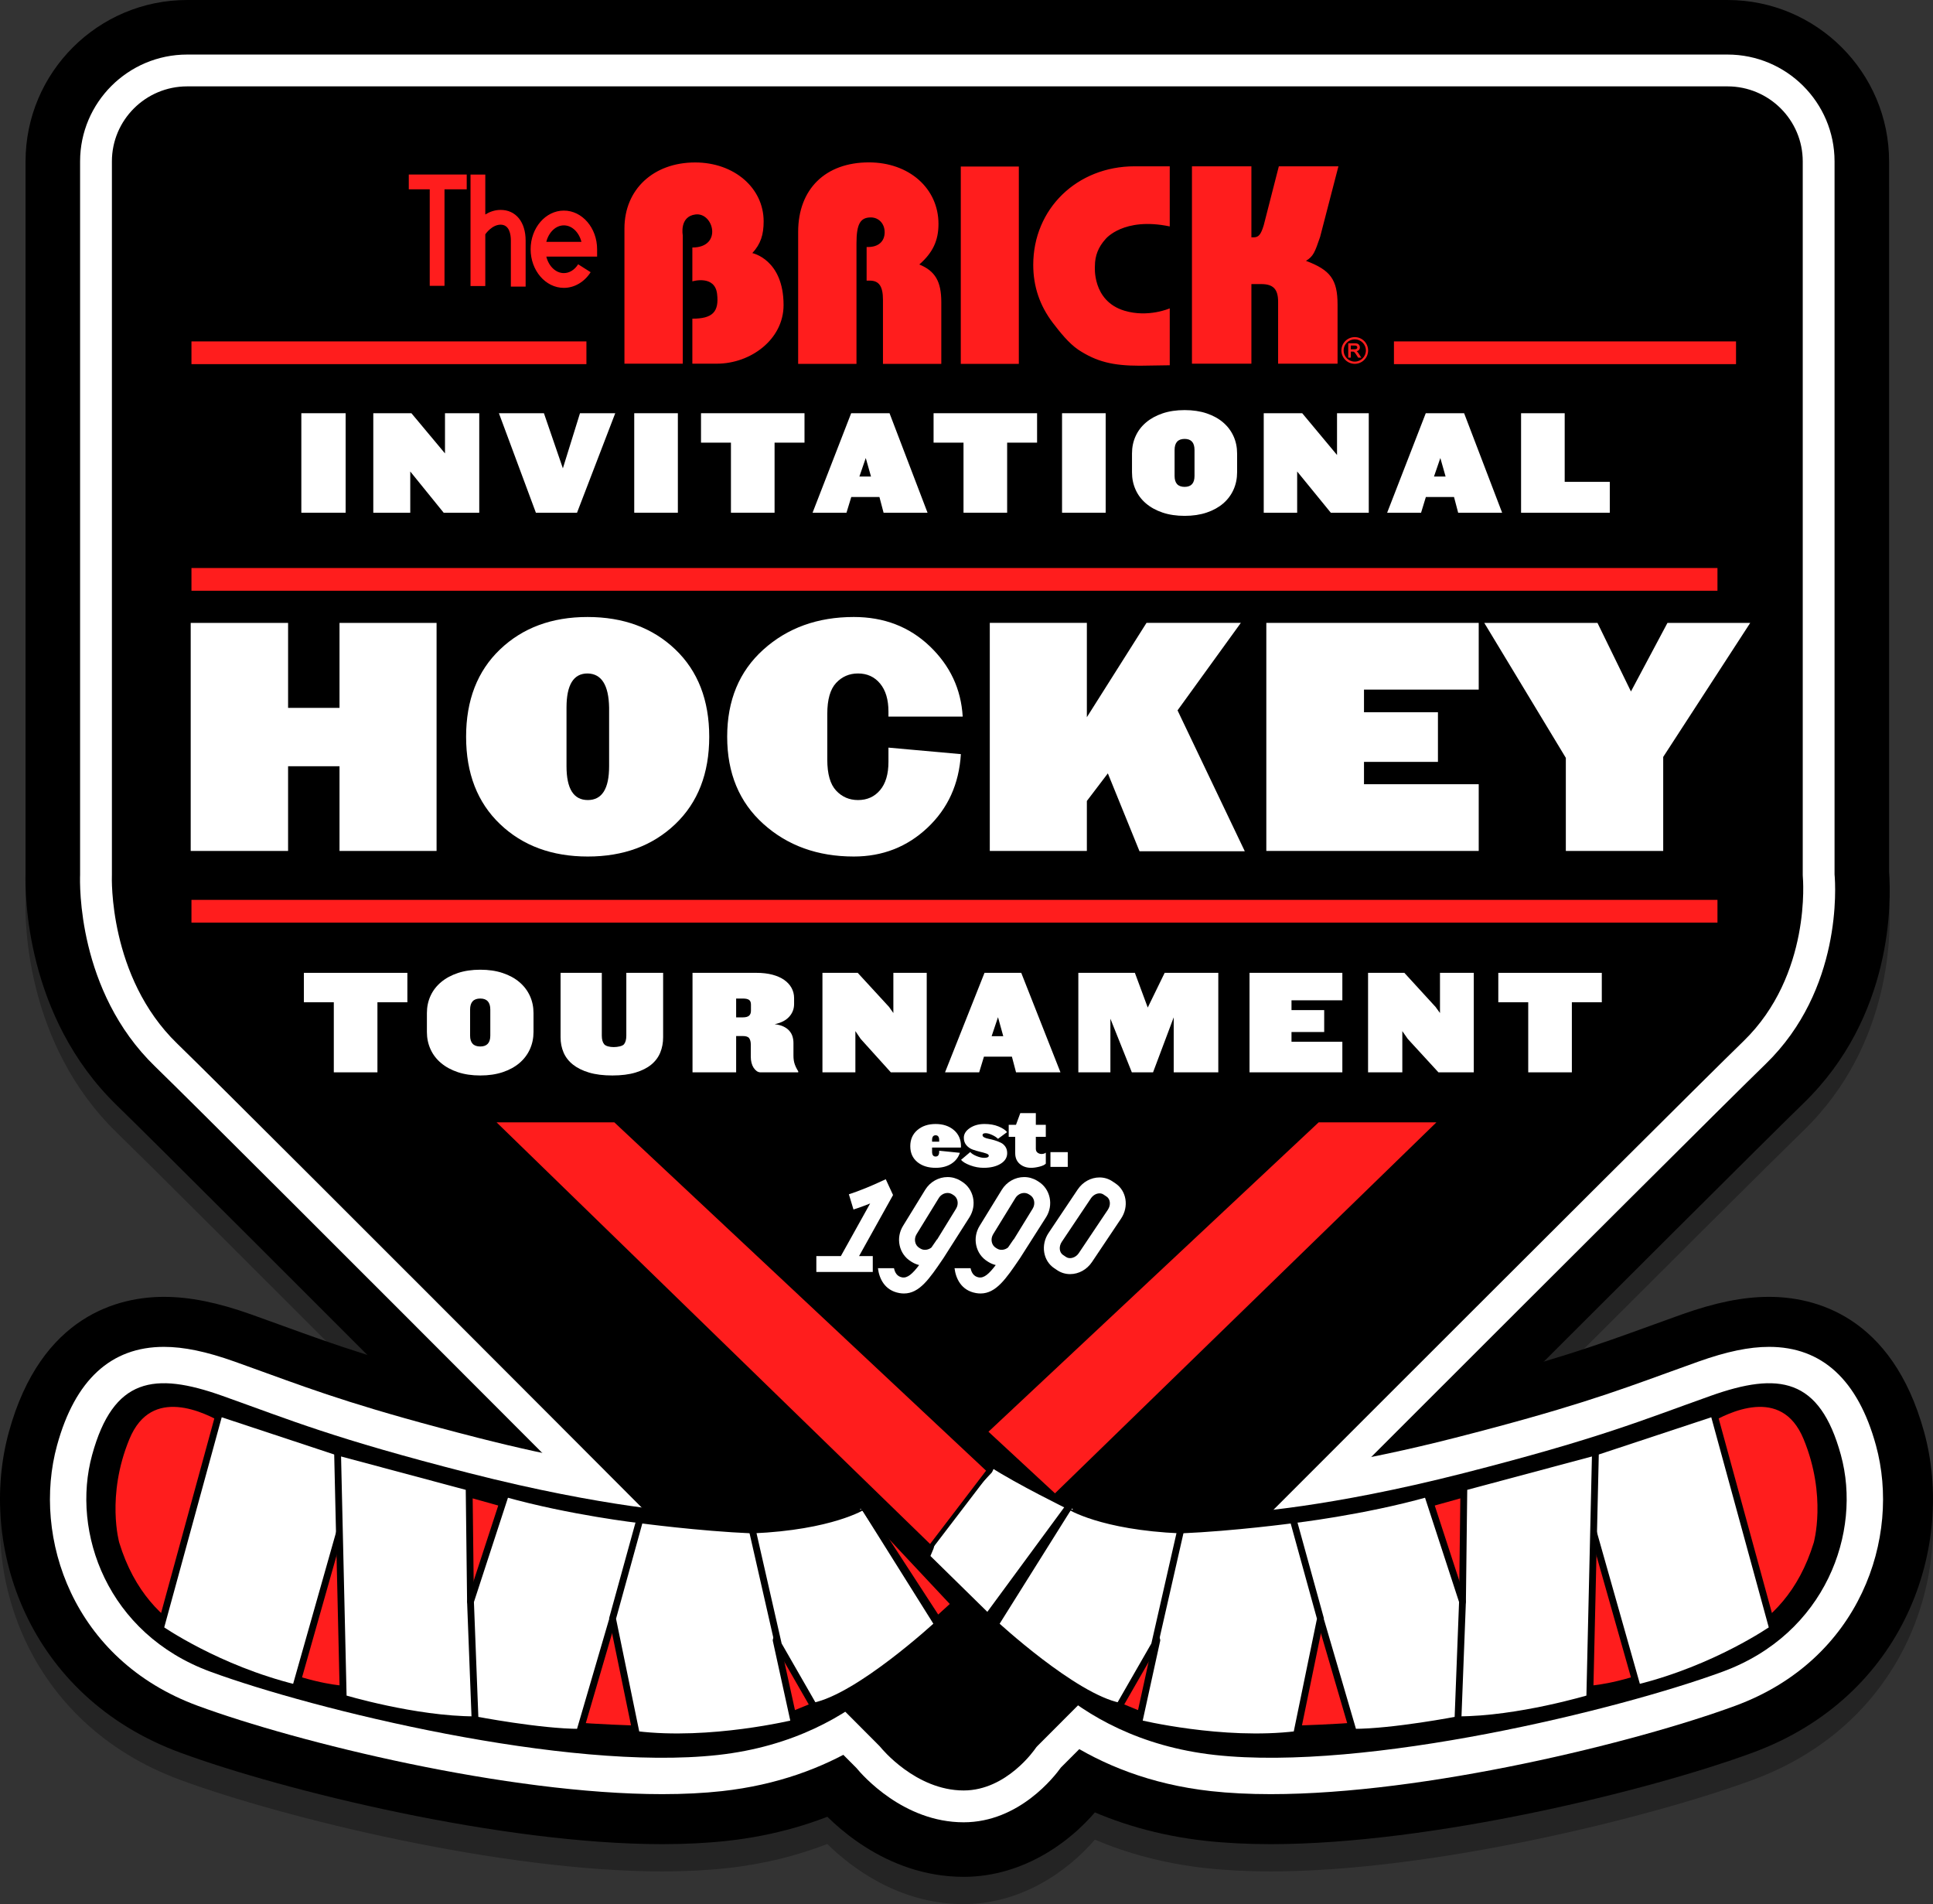
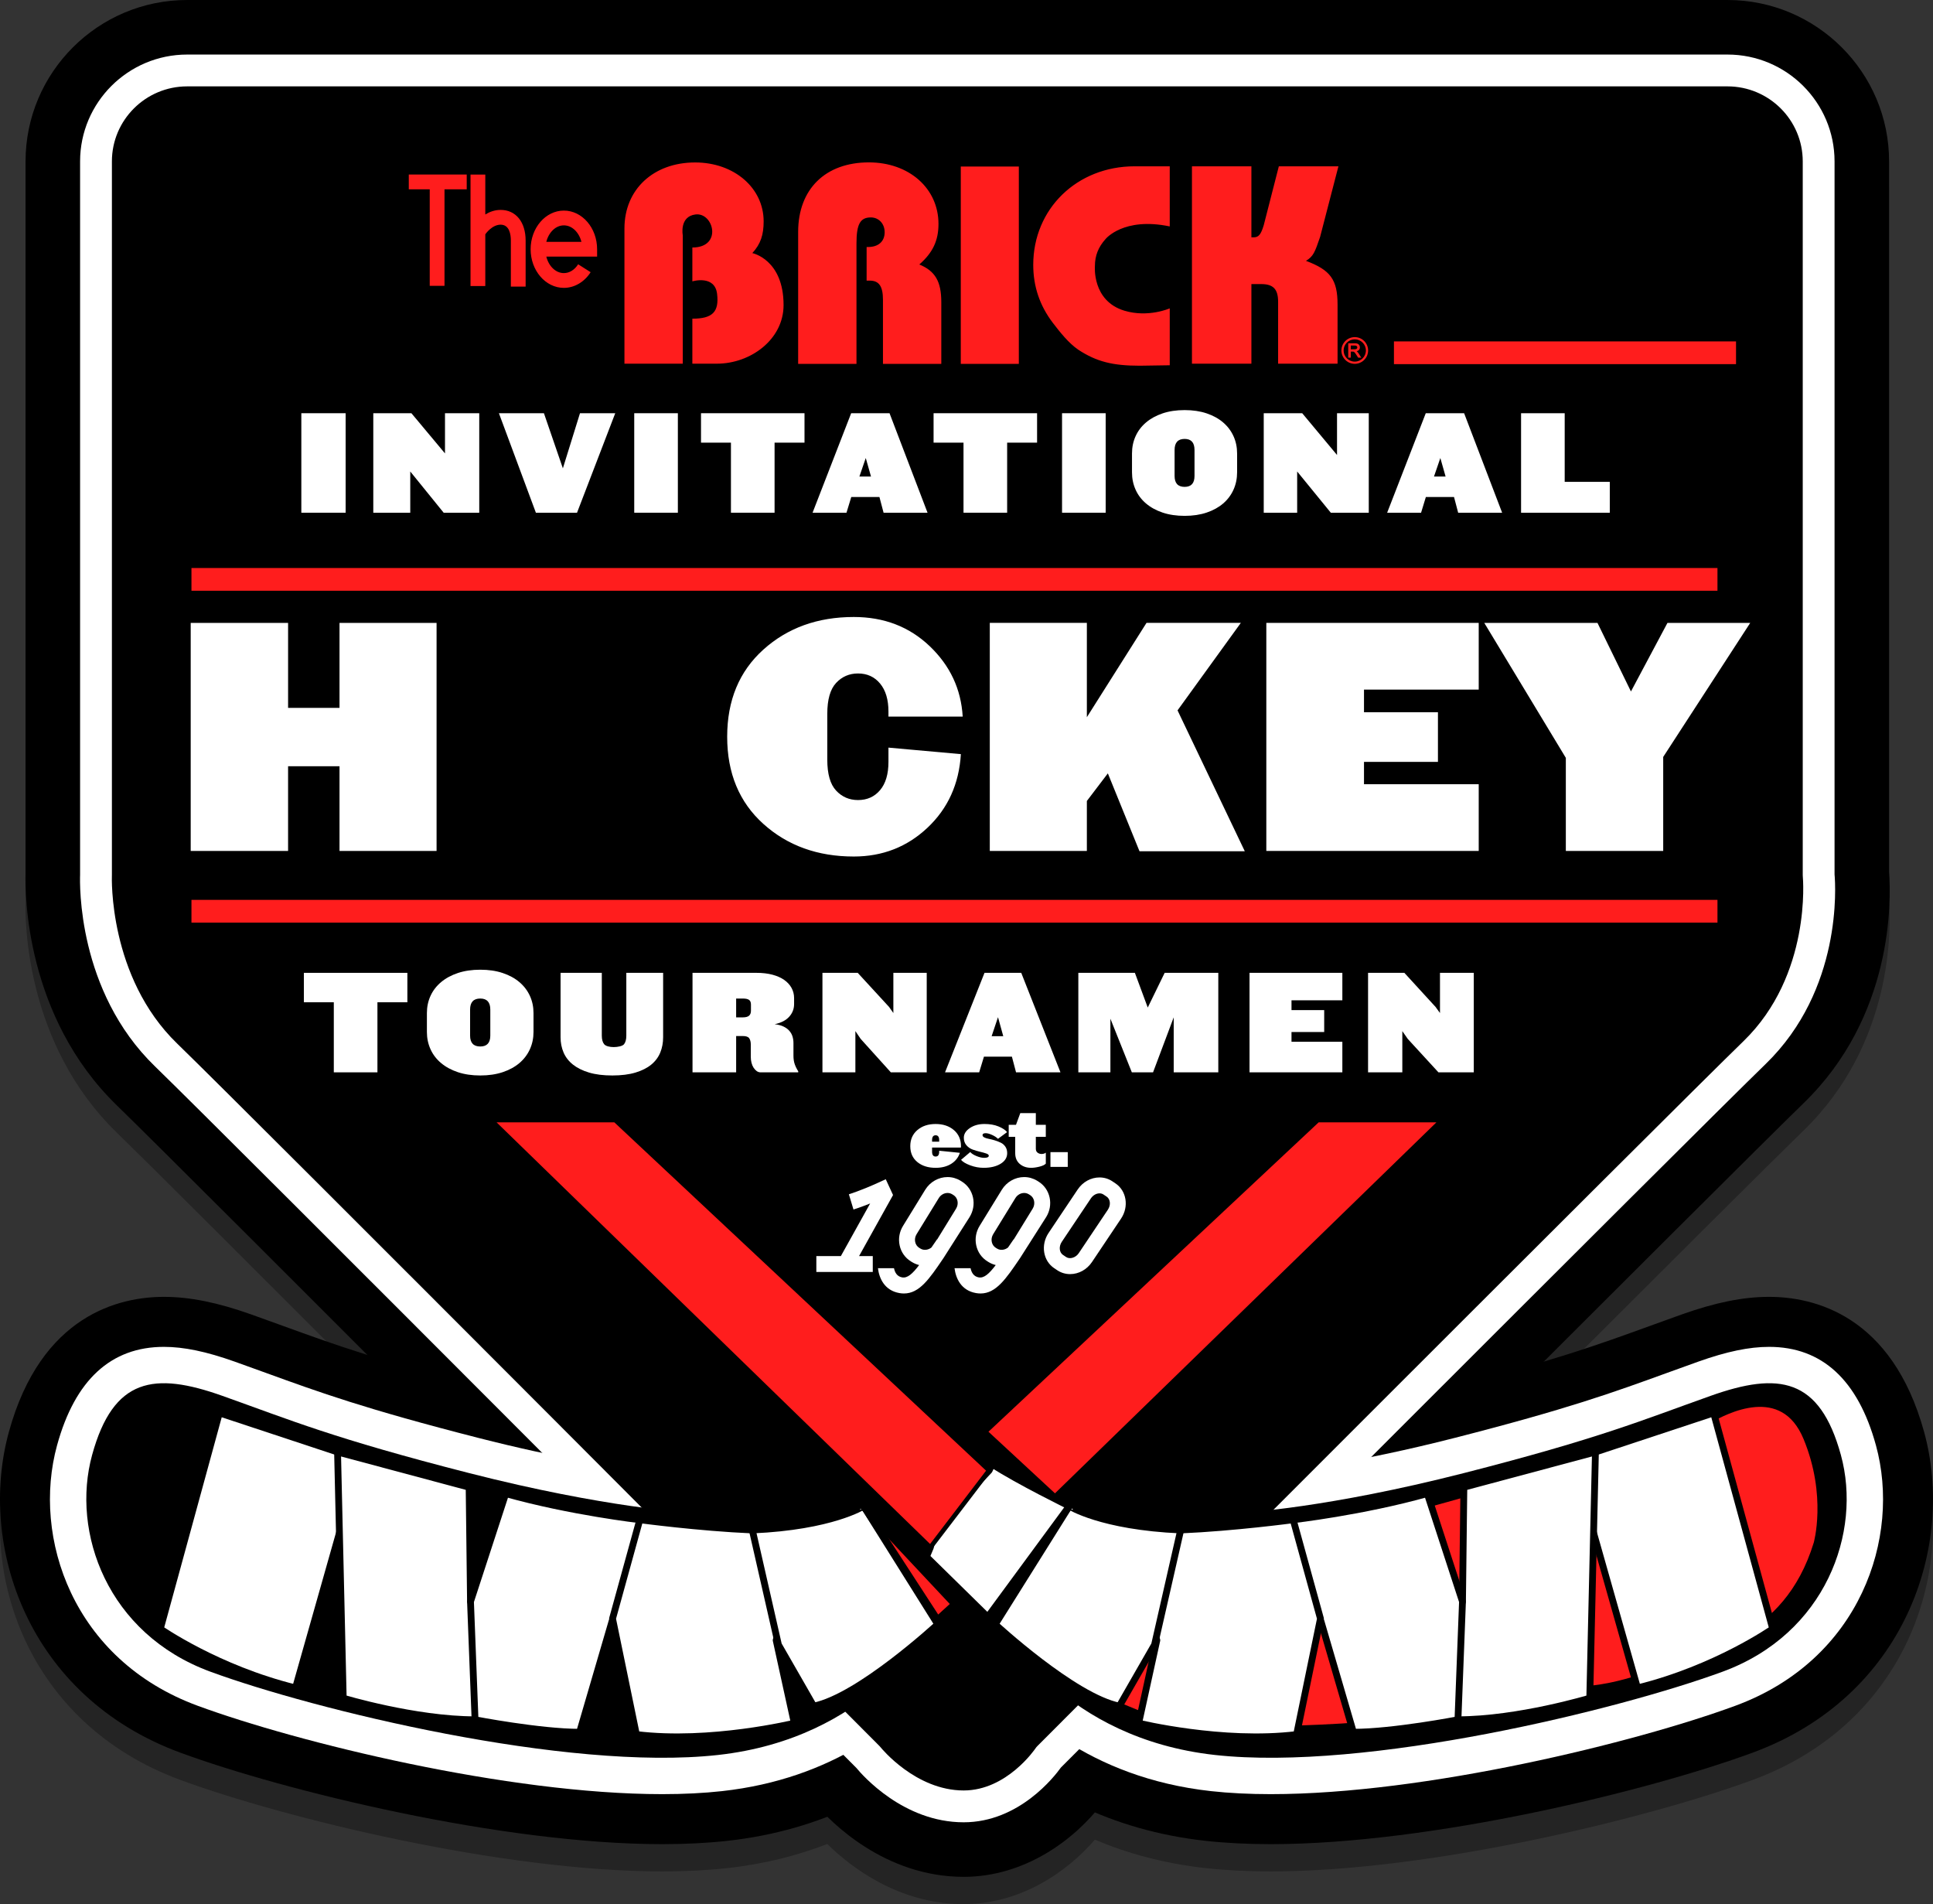
<svg xmlns="http://www.w3.org/2000/svg" version="1.1" x="0px" y="0px" width="425.29px" height="418.852px" viewBox="0 0 425.29 418.852" enable-background="new 0 0 425.29 418.852" xml:space="preserve">
  <rect x="0" y="0" width="425.29" height="418.852" fill="#333333" stroke="none" />
  <g opacity="0.3">
    <path d="M423.344,321.019c-7.106-25.884-24.429-29.748-34.121-29.748c-5.684,0-11.795,1.231-19.232,3.876   c-2.429,0.863-4.71,1.691-6.954,2.507c-7.122,2.587-13.645,4.956-23.381,7.866c27.16-27.123,50.97-50.844,57.156-56.843   c19.76-19.161,19.279-44.542,18.817-50.82V41.5c0-19.575-15.949-35.5-35.553-35.5H41.174C21.57,6,5.621,21.925,5.621,41.5v156.729   c-0.122,4.202-0.081,31.367,20.111,50.947c6.012,5.829,28.801,28.571,55.081,54.865c-7.209-2.266-12.685-4.254-18.568-6.392   c-2.242-0.814-4.521-1.642-6.945-2.504c-7.438-2.645-13.549-3.876-19.232-3.876c-9.693,0-27.016,3.865-34.121,29.748   c-6.848,24.943,4.061,58.14,37.766,70.53c22.715,8.351,70.619,20.111,106.002,20.111c5.111,0,9.922-0.244,14.298-0.726   c8.278-0.91,15.586-2.819,22.012-5.305c5.007,4.936,15.561,13.222,29.999,13.222c12.347,0,22.577-6.882,28.865-14.176   c6.98,2.954,15.077,5.235,24.391,6.26c4.376,0.48,9.188,0.725,14.3,0.725c35.38,0,83.284-11.761,106.001-20.111   C419.283,379.159,430.192,345.963,423.344,321.019z" />
  </g>
  <g id="_x3C_Layer_x3E__copy">
    <path d="M415.629,191.857V35.5c0-19.575-15.949-35.5-35.553-35.5H41.174C21.57,0,5.621,15.925,5.621,35.5v156.729   c-0.122,4.202-0.081,31.367,20.111,50.947c15.718,15.24,146.088,146.063,153.834,153.836c3.073,3.577,14.896,15.839,32.456,15.839   c13.487,0,24.465-8.211,30.518-16.201c10.203-10.217,138.622-138.798,154.272-153.974   C416.572,223.516,416.091,198.135,415.629,191.857z" />
    <path d="M145.713,405.66c-35.383,0-83.287-11.761-106.002-20.111c-33.705-12.391-44.613-45.587-37.766-70.53   c7.105-25.883,24.428-29.748,34.121-29.748c5.684,0,11.794,1.231,19.232,3.876c2.425,0.862,4.703,1.689,6.945,2.504   c11.484,4.172,21.396,7.772,45.727,13.99c24.68,6.307,40.936,7.813,44.156,8.065c0.219-0.002,0.436-0.003,0.652-0.003   c40.248,0,65.218,32.121,66.261,33.489c4.502,5.903,5.147,13.945,1.646,20.489c-0.709,1.325-17.873,32.546-60.675,37.253   C155.635,405.416,150.825,405.66,145.713,405.66z" />
    <path fill="#FFFFFF" d="M105.248,316.298c-24.849-6.35-34.998-10.036-46.751-14.306c-2.221-0.807-4.479-1.627-6.883-2.481   c-6.219-2.211-11.159-3.24-15.547-3.24c-11.657,0-19.568,7.287-23.514,21.66c-5.551,20.218,3.412,47.169,30.953,57.294   c21.952,8.07,68.174,19.436,102.205,19.436c0.001,0,0.001,0,0.002,0c4.71,0,9.116-0.222,13.096-0.659   c12.32-1.355,22.134-5.167,29.786-9.69l-60.577-62.952C121.529,320.143,113.881,318.504,105.248,316.298z" />
    <path d="M279.578,405.66c-5.112,0-9.924-0.244-14.3-0.725c-42.802-4.708-59.966-35.929-60.676-37.256   c-3.501-6.542-2.855-14.584,1.645-20.485c1.045-1.37,26.015-33.491,66.262-33.491c0.219,0,0.438,0.001,0.656,0.003   c3.212-0.25,19.433-1.749,44.153-8.065c24.329-6.217,34.241-9.818,45.719-13.987c2.244-0.815,4.525-1.644,6.954-2.507   c7.438-2.645,13.549-3.876,19.232-3.876c9.692,0,27.015,3.864,34.121,29.748c6.848,24.944-4.062,58.141-37.766,70.53   C362.862,393.899,314.958,405.66,279.578,405.66z" />
    <path fill="#FFFFFF" d="M412.737,317.931c-3.946-14.373-11.857-21.66-23.514-21.66c-4.389,0-9.329,1.029-15.548,3.24   c-2.403,0.854-4.662,1.675-6.883,2.481c-11.753,4.27-21.902,7.956-46.751,14.306c-10.509,2.686-19.558,4.53-26.828,5.794   l-58.702,60.875c7.937,5.101,18.443,9.547,31.969,11.034c3.979,0.438,8.387,0.659,13.098,0.659   c34.029,0,80.252-11.365,102.205-19.436C409.325,365.1,418.287,338.148,412.737,317.931z" />
    <path fill="#FFFFFF" d="M212.022,400.852c-13.268,0-22.322-10.397-23.605-11.958c-4.873-4.89-138.258-138.746-154.331-154.332   c-17.084-16.566-16.538-40.229-16.465-42.135V35.5c0-12.958,10.565-23.5,23.554-23.5h338.902c12.987,0,23.553,10.542,23.553,23.5   v156.836c0.224,2.53,1.716,25.351-15.171,41.726c-15.988,15.504-148.793,148.483-155.043,154.743   C232.008,390.773,224.211,400.852,212.022,400.852z M41.174,19c-9.128,0-16.554,7.402-16.554,16.5v157   c0,0.054-0.001,0.109-0.004,0.163c-0.009,0.215-0.778,22.211,14.342,36.873c16.333,15.838,153.163,153.159,154.543,154.544   c0.097,0.097,0.187,0.199,0.271,0.306c0.07,0.088,7.659,9.466,18.25,9.466c9.517,0,15.726-9.151,15.787-9.244   c0.127-0.19,0.273-0.369,0.436-0.531c1.388-1.391,139.01-139.203,155.341-155.04c15.028-14.573,13.083-35.967,13.062-36.182   c-0.011-0.115-0.018-0.238-0.018-0.354v-157c0-9.098-7.426-16.5-16.553-16.5H41.174z" />
-     <polygon points="238.6,329.049 213.934,355.383 192.934,328.716 210.934,312.049  " />
    <path d="M151.6,332.716c0,0-18.333-1.001-48.333-8.667s-39.333-11.667-54.333-17s-24-4-28.667,13s3.333,39.334,26,47.667   s78.334,21.999,111.667,18.333s46-27.333,46-27.333S183.6,332.049,151.6,332.716z" />
-     <path fill="#FF1D1D" stroke="#000000" stroke-width="1.5" stroke-linecap="round" stroke-linejoin="round" stroke-miterlimit="10" d="   M206.767,343.049l1.201,12.651c0,0-6.201-12.651-7.701-12.401s-3.5,6.25-4.5,7.75s-16.75,24.25-16.75,24.25l-5.5,2.25l-34,2.75   c0,0-8.75-0.25-13.5-0.75s-50.5-8-50.5-8s-6-0.25-15.5-4s-27.75-6-34.5-28c0,0-3-10.5,2.25-23.25s18-6,21.5-4   s36.25,13.75,40.5,15.5s13.25,0.75,13.25,0.75l10.75,3c0,0,32.75,13.5,40.25,14.25s25.5,0.5,27,0.5s11.5-5.5,12.75-6   s0.5-2.25,5.25-2.25S206.767,343.049,206.767,343.049z" />
    <path fill="#FFFFFF" stroke="#000000" stroke-width="1.5" stroke-linecap="round" stroke-linejoin="round" stroke-miterlimit="10" d="   M48.267,310.799l26,8.599l4,5.151l-13.25,46.75c-17.25-4.25-29.75-13-29.75-13L48.267,310.799z" />
    <path fill="#FFFFFF" stroke="#000000" stroke-width="1.5" stroke-linecap="round" stroke-linejoin="round" stroke-miterlimit="10" d="   M103.216,327.147l0.301,25.151l5.75,12.5l-4.75,13.5c-13.25,0-29-4.75-29-4.75l-1.25-54.151L103.216,327.147z" />
    <path fill="#FFFFFF" stroke="#000000" stroke-width="1.5" stroke-linecap="round" stroke-linejoin="round" stroke-miterlimit="10" d="   M142.267,342.549l-1.5-8.25c0,0-15.25-1.75-29.5-5.75l-7.75,23.75l1,26c0,0,14.25,2.75,23,2.75l7.151-24.448L142.267,342.549z" />
    <path fill="#FFFFFF" stroke="#000000" stroke-width="1.5" stroke-linecap="round" stroke-linejoin="round" stroke-miterlimit="10" d="   M175.767,344.799l-5,16l4,18.25c0,0-18.5,4.5-34.75,2.5l-5.25-25.5l6-21.75c0,0,13,1.75,24.75,2.25s10.5,9.25,10.5,9.25" />
    <path fill="#FFFFFF" stroke="#000000" stroke-width="1.5" stroke-linecap="round" stroke-linejoin="round" stroke-miterlimit="10" d="   M165.517,336.549l5.75,25.25l7.75,13.5c10-2,27.302-17.997,27.302-17.997l-16.302-26.003   C190.017,331.299,183.017,335.799,165.517,336.549z" />
    <path fill="#FF1D1D" stroke="#000000" stroke-width="1.5" stroke-linecap="round" stroke-linejoin="round" stroke-miterlimit="10" d="   M219.517,336.049l1.083,4.333l0.868,2.068l-15.196,13.849l-16.255-25c0,0,11.25-5.5,17-9.25l0.648,1.398L219.517,336.049z" />
    <polygon fill="#FF1D1D" stroke="#000000" stroke-linecap="round" stroke-linejoin="round" stroke-miterlimit="10" points="   289.933,246.382 317.267,246.382 220.6,340.382 207.666,323.447  " />
    <polygon points="186.688,329.049 211.356,355.383 232.355,328.716 214.356,312.049  " />
    <path d="M273.689,332.716c0,0,18.333-1.001,48.333-8.667s39.333-11.667,54.333-17s24-4,28.667,13s-3.333,39.334-26,47.667   s-78.334,21.999-111.667,18.333s-46-27.333-46-27.333S241.689,332.049,273.689,332.716z" />
    <path fill="#FF1D1D" stroke="#000000" stroke-width="1.5" stroke-linecap="round" stroke-linejoin="round" stroke-miterlimit="10" d="   M218.522,343.049l-1.201,12.651c0,0,6.201-12.651,7.701-12.401s3.5,6.25,4.5,7.75s16.75,24.25,16.75,24.25l5.5,2.25l34,2.75   c0,0,8.75-0.25,13.5-0.75s50.5-8,50.5-8s6-0.25,15.5-4s27.75-6,34.5-28c0,0,3-10.5-2.25-23.25s-18-6-21.5-4s-36.25,13.75-40.5,15.5   s-13.25,0.75-13.25,0.75l-10.75,3c0,0-32.75,13.5-40.25,14.25s-25.5,0.5-27,0.5s-11.5-5.5-12.75-6s-0.5-2.25-5.25-2.25   S218.522,343.049,218.522,343.049z" />
    <path fill="#FFFFFF" stroke="#000000" stroke-width="1.5" stroke-linecap="round" stroke-linejoin="round" stroke-miterlimit="10" d="   M377.022,310.799l-26,8.599l-4,5.151l13.25,46.75c17.25-4.25,29.75-13,29.75-13L377.022,310.799z" />
    <path fill="#FFFFFF" stroke="#000000" stroke-width="1.5" stroke-linecap="round" stroke-linejoin="round" stroke-miterlimit="10" d="   M322.073,327.147l-0.301,25.151l-5.75,12.5l4.75,13.5c13.25,0,29-4.75,29-4.75l1.25-54.151L322.073,327.147z" />
    <path fill="#FFFFFF" stroke="#000000" stroke-width="1.5" stroke-linecap="round" stroke-linejoin="round" stroke-miterlimit="10" d="   M283.022,342.549l1.5-8.25c0,0,15.25-1.75,29.5-5.75l7.75,23.75l-1,26c0,0-14.25,2.75-23,2.75l-7.151-24.448L283.022,342.549z" />
    <path fill="#FFFFFF" stroke="#000000" stroke-width="1.5" stroke-linecap="round" stroke-linejoin="round" stroke-miterlimit="10" d="   M249.522,344.799l5,16l-4,18.25c0,0,18.5,4.5,34.75,2.5l5.25-25.5l-6-21.75c0,0-13,1.75-24.75,2.25s-10.5,9.25-10.5,9.25" />
    <path fill="#FFFFFF" stroke="#000000" stroke-width="1.5" stroke-linecap="round" stroke-linejoin="round" stroke-miterlimit="10" d="   M259.772,336.549l-5.75,25.25l-7.75,13.5c-10-2-27.302-17.997-27.302-17.997l16.302-26.003   C235.272,331.299,242.272,335.799,259.772,336.549z" />
    <path fill="#FFFFFF" stroke="#000000" stroke-width="1.5" stroke-linecap="round" stroke-linejoin="round" stroke-miterlimit="10" d="   M205.772,336.049l-1.083,4.333l-0.868,2.068l13.5,13.25l17.951-24.401c0,0-11.25-5.5-17-9.25l-0.648,1.398L205.772,336.049z" />
    <path fill="#FF1D1D" d="M172.397,67.11c0,7.551-7.234,12.889-14.674,12.889h-5.395v-9.897c4.433,0,5.91-1.479,5.443-5.451   c-0.5-4.25-5.443-2.759-5.443-2.759v-7.446c6.693,0,4.693-7.771,0.693-7.271c-3.598,0.45-2.801,4.574-2.801,4.574v28.251h-12.833   V50.251c0-8.592,6.386-14.516,15.562-14.516c8.555,0,15.064,5.598,15.064,12.954c0,2.929-0.633,4.967-2.492,6.985   C165.522,55.674,172.397,57.047,172.397,67.11z M188.439,80.049h-12.833V51.017c0-9.439,6.014-15.297,15.561-15.297   c8.865,0,15.313,5.729,15.313,13.54c0,3.646-1.239,6.314-4.216,8.918c3.472,1.432,4.836,3.71,4.836,8.267v13.604h-12.834V65.96   c0-2.994-0.867-4.231-2.913-4.231h-0.683v-7.392h0.311c2.294,0,3.658-1.237,3.658-3.255c0-1.888-1.303-3.255-3.038-3.255   c-2.356,0-3.162,1.497-3.162,5.729V80.049z M224.158,80.049h-12.771V36.631h12.771V80.049z M257.361,49.807V36.582h-7.716   c-12.723,0-22.316,9.374-22.316,21.676c0,4.687,1.392,8.917,4.31,12.758c1.6,2.083,3.477,4.454,5.562,5.885   c4.033,2.669,7.647,3.546,13.557,3.546l6.604-0.1V67.827c0,0-4.714,2.097-9.961,0.522c-7.193-2.16-6.503-9.831-6.503-9.831   c0-2.278,0.751-4.166,2.331-5.924C243.228,52.594,247.147,47.674,257.361,49.807z M275.327,79.999h-13.079V36.582h13.079v15.623   h0.506c1.075,0,1.58-0.586,2.212-2.669l3.319-12.954h13.111l-4.028,15.523c-1.138,3.32-1.471,4.296-3.113,5.273   c5.371,2.018,6.95,4.101,6.95,9.634v12.987h-13.079V67.696v-1.302c0-2.799-1.075-3.906-3.729-3.906h-2.149V79.999z M298.904,77.733   c-0.107-0.165-0.223-0.303-0.341-0.414c-0.021-0.019-0.048-0.035-0.072-0.052c0.202-0.055,0.361-0.142,0.475-0.261   c0.152-0.161,0.229-0.36,0.229-0.593c0-0.18-0.045-0.346-0.137-0.494c-0.092-0.151-0.217-0.258-0.372-0.319   c-0.151-0.059-0.36-0.086-0.64-0.086h-1.331h-0.081v3.159h0.558c0,0,0-1.191,0-1.333c0.111,0,0.381,0,0.381,0   c0.12,0,0.177,0.007,0.205,0.012c0.05,0.013,0.102,0.036,0.153,0.07c0.053,0.034,0.114,0.096,0.183,0.184   c0.075,0.094,0.169,0.23,0.282,0.406l0.421,0.66h0.686L298.904,77.733z M298.558,76.638c-0.044,0.068-0.106,0.116-0.194,0.147   c-0.094,0.034-0.228,0.052-0.397,0.052c0,0-0.642,0-0.775,0c0-0.124,0-0.707,0-0.831c0.136,0,0.871,0,0.871,0   c0.201,0,0.349,0.04,0.436,0.118c0.086,0.075,0.128,0.17,0.128,0.289C298.625,76.495,298.604,76.568,298.558,76.638z    M295.131,77.093c0,1.62,1.317,2.938,2.938,2.938c1.619,0,2.936-1.318,2.936-2.938c0-1.619-1.316-2.937-2.936-2.937   C296.449,74.157,295.131,75.474,295.131,77.093z M295.614,77.093c0-1.353,1.102-2.454,2.455-2.454c1.353,0,2.453,1.101,2.453,2.454   c0,1.353-1.101,2.455-2.453,2.455C296.715,79.548,295.614,78.446,295.614,77.093z M89.94,41.642h4.608V62.88h3.25V41.642h4.888   v-3.25H89.94V41.642z M110.147,46.174c-1.315,0-2.449,0.438-3.375,1.006V38.4h-3.25v24.523h3.25V51.542   c0.08-0.119,1.482-2.119,3.375-2.119c1.957,0,2.25,2.193,2.25,3.5v10.125h3.25V52.924   C115.647,48.823,113.489,46.174,110.147,46.174z M131.373,54.824c0-4.687-3.28-8.5-7.313-8.5s-7.313,3.813-7.313,8.5   s3.28,8.5,7.313,8.5c2.315,0,4.517-1.289,5.888-3.447l-2.744-1.742c-0.783,1.232-1.928,1.939-3.144,1.939   c-1.802,0-3.333-1.523-3.863-3.625h11.176V54.824z M120.197,53.199c0.53-2.102,2.062-3.625,3.863-3.625s3.333,1.523,3.863,3.625   H120.197z" />
    <rect x="42.125" y="124.947" fill="#FF1D1D" width="335.743" height="5" />
    <rect x="42.125" y="197.947" fill="#FF1D1D" width="335.743" height="5" />
-     <rect x="42.125" y="75.099" fill="#FF1D1D" width="86.896" height="5" />
    <rect x="306.688" y="75.099" fill="#FF1D1D" width="75.265" height="5" />
    <path fill="#FFFFFF" d="M96.054,187.182H74.698V168.55H63.383v18.632H41.958v-50.164h21.425v18.7h11.314v-18.7h21.356V187.182z" />
-     <path fill="#FFFFFF" d="M148.577,142.854c4.976,4.755,7.465,11.159,7.465,19.212c0,8.054-2.489,14.458-7.465,19.212   c-4.979,4.755-11.394,7.132-19.248,7.132c-7.9,0-14.34-2.377-19.315-7.132c-4.978-4.754-7.466-11.159-7.466-19.212   c0-8.053,2.488-14.457,7.466-19.212c4.976-4.754,11.392-7.132,19.248-7.132C137.161,135.722,143.598,138.1,148.577,142.854z    M134.014,168.55V155.65c-0.09-4.958-1.674-7.461-4.753-7.507c-3.079,0-4.62,2.503-4.62,7.507v12.899   c0,4.96,1.563,7.439,4.688,7.439C132.452,175.989,134.014,173.51,134.014,168.55z" />
    <path fill="#FFFFFF" d="M211.81,157.63h-16.336v-1.092c0-2.639-0.614-4.698-1.842-6.177c-1.228-1.478-2.845-2.218-4.854-2.218   c-1.919,0-3.526,0.694-4.82,2.082c-1.295,1.389-1.941,3.651-1.941,6.791v10.101c0,3.14,0.646,5.403,1.941,6.791   c1.294,1.388,2.901,2.082,4.82,2.082c2.009,0,3.626-0.728,4.854-2.184c1.228-1.456,1.842-3.525,1.842-6.211v-3.139l15.934,1.433   c-0.401,6.552-2.845,11.944-7.331,16.175c-4.485,4.231-9.897,6.347-16.234,6.347c-7.945,0-14.574-2.389-19.885-7.167   c-5.313-4.777-7.967-11.169-7.967-19.178c0-8.007,2.654-14.4,7.967-19.178c5.311-4.777,11.939-7.166,19.885-7.166   c6.649,0,12.218,2.139,16.703,6.416C209.032,146.415,211.452,151.579,211.81,157.63z" />
    <path fill="#FFFFFF" d="M273.873,187.25h-23.165l-6.963-17.131l-4.619,6.074v10.988h-21.357v-50.164h21.357v20.748l13.122-20.748   h20.754l-13.925,19.246L273.873,187.25z" />
    <path fill="#FFFFFF" d="M325.341,187.182H278.61v-50.164h46.731v14.673h-25.24v4.982h16.269v10.92h-16.269v4.914h25.24V187.182z" />
    <path fill="#FFFFFF" d="M385.078,137.019l-19.147,29.484v20.68h-21.424v-20.475l-17.943-29.688h24.905l7.365,15.083l8.033-15.083   H385.078z" />
    <path fill="#FFFFFF" d="M83.042,220.471v15.412h-9.599v-15.412h-6.586v-6.473h22.77v6.473H83.042z" />
    <path fill="#FFFFFF" d="M116.583,230.806c-0.532,1.172-1.302,2.185-2.309,3.04c-1.008,0.854-2.234,1.521-3.683,2.004   c-1.448,0.481-3.089,0.723-4.923,0.723c-1.832,0-3.474-0.241-4.922-0.723c-1.447-0.482-2.682-1.15-3.699-2.004   c-1.019-0.855-1.794-1.868-2.325-3.04c-0.532-1.172-0.798-2.437-0.798-3.796v-4.173c0-1.358,0.266-2.618,0.798-3.778   c0.531-1.162,1.307-2.17,2.325-3.023c1.018-0.854,2.252-1.522,3.699-2.005c1.448-0.481,3.09-0.723,4.922-0.723   c1.834,0,3.475,0.241,4.923,0.723c1.448,0.482,2.675,1.15,3.683,2.005c1.007,0.854,1.776,1.861,2.309,3.023   c0.531,1.16,0.797,2.42,0.797,3.778v4.173C117.379,228.369,117.114,229.634,116.583,230.806z M107.875,222.081   c0-1.621-0.735-2.432-2.207-2.432c-1.492,0-2.24,0.811-2.24,2.432v5.718c0,1.6,0.748,2.398,2.24,2.398   c1.472,0,2.207-0.799,2.207-2.398V222.081z" />
    <path fill="#FFFFFF" d="M145.276,231.512c-0.417,1.03-1.076,1.918-1.977,2.662s-2.061,1.33-3.479,1.758   c-1.42,0.428-3.12,0.641-5.102,0.641c-1.982,0-3.688-0.213-5.118-0.641c-1.431-0.428-2.612-1.014-3.548-1.758   c-0.934-0.744-1.621-1.632-2.061-2.662c-0.439-1.029-0.658-2.146-0.658-3.352v-14.162h9.074v13.801c0,0.854,0.175,1.49,0.523,1.906   c0.35,0.416,1.213,0.624,2.091,0.624s1.935-0.208,2.272-0.624s0.507-1.052,0.507-1.906v-13.801h8.099v14.162   C145.901,229.365,145.692,230.482,145.276,231.512z" />
    <path fill="#FFFFFF" d="M167.323,235.883c-0.305,0-0.584-0.094-0.841-0.279c-0.257-0.187-0.485-0.433-0.683-0.74   c-0.199-0.307-0.352-0.668-0.456-1.084s-0.157-0.844-0.157-1.281v-2.728c0-0.569-0.111-1.024-0.333-1.364   c-0.222-0.339-0.695-0.509-1.419-0.509h-1.471v7.985h-9.599v-21.885h14.082c1.308,0,2.476,0.137,3.503,0.41   c1.027,0.274,1.892,0.657,2.592,1.15c0.701,0.492,1.238,1.079,1.611,1.758c0.374,0.68,0.561,1.424,0.561,2.234v1.314   c0,1.052-0.355,1.978-1.068,2.777c-0.713,0.799-1.781,1.353-3.205,1.658c0.771,0.088,1.419,0.258,1.944,0.51   s0.951,0.564,1.278,0.937c0.327,0.373,0.561,0.788,0.701,1.249c0.141,0.46,0.21,0.941,0.21,1.445v2.793   c0,0.701,0.093,1.32,0.28,1.857c0.187,0.537,0.443,1.057,0.771,1.561v0.23H167.323z M165.221,220.964   c0-0.481-0.141-0.821-0.421-1.019s-0.735-0.296-1.366-0.296h-1.471v4.141h1.471c0.631,0,1.086-0.12,1.366-0.362   c0.28-0.24,0.421-0.602,0.421-1.084V220.964z" />
    <path fill="#FFFFFF" d="M195.997,235.883l-6.641-7.361l-1.158-1.709v9.07h-7.248v-21.885h7.762l6.889,7.492l0.953,1.347v-8.839   h7.34v21.885H195.997z" />
    <path fill="#FFFFFF" d="M223.545,235.883l-0.911-3.451h-6.149l-1.051,3.451h-7.512l8.684-21.885h8.083l8.63,21.885H223.545z    M219.575,223.753l-1.4,4.177h2.557L219.575,223.753z" />
    <polygon fill="#FFFFFF" points="256.245,213.998 252.522,221.632 249.693,213.998 237.251,213.998 237.251,235.883    244.305,235.883 244.305,224.086 249.022,235.883 253.689,235.883 258.234,223.787 258.234,235.883 268.045,235.883    268.045,213.998  " />
    <path fill="#FFFFFF" d="M274.915,235.883v-21.885h20.423v6.046H284.15v2.146h7.194v4.823h-7.194v2.146h11.188v6.724H274.915z" />
    <path fill="#FFFFFF" d="M316.478,235.883l-6.756-7.361l-1.19-1.709v9.07h-7.537v-21.885h7.987l6.857,7.492l0.98,1.347v-8.839h7.437   v21.885H316.478z" />
-     <path fill="#FFFFFF" d="M345.833,220.471v15.412h-9.599v-15.412h-6.585v-6.473h22.77v6.473H345.833z" />
    <path fill="#FFFFFF" d="M66.299,112.782V90.897h9.747v21.885H66.299z" />
    <polygon fill="#FFFFFF" points="97.905,90.897 97.905,99.737 90.516,90.897 82.13,90.897 82.13,112.782 90.264,112.782    90.264,103.713 97.614,112.782 105.442,112.782 105.442,90.897  " />
    <path fill="#FFFFFF" d="M126.956,112.782h-9.053l-8.134-21.885h9.903l4.168,12.125l3.766-12.125h7.756L126.956,112.782z" />
    <path fill="#FFFFFF" d="M139.542,112.782V90.897h9.598v21.885H139.542z" />
    <path fill="#FFFFFF" d="M170.418,97.371v15.411h-9.599V97.371h-6.586v-6.474h22.77v6.474H170.418z" />
    <path fill="#FFFFFF" d="M194.401,112.782l-0.911-3.45h-6.198l-1.051,3.45h-7.463l8.494-21.885h8.439l8.363,21.885H194.401z    M190.481,100.752l-1.402,4.078h2.559L190.481,100.752z" />
    <path fill="#FFFFFF" d="M320.818,112.782l-0.91-3.45h-6.198l-1.051,3.45h-7.464l8.495-21.885h8.438l8.363,21.885H320.818z    M316.898,100.752l-1.4,4.078h2.557L316.898,100.752z" />
    <path fill="#FFFFFF" d="M221.587,97.371v15.411h-9.599V97.371h-6.586v-6.474h22.771v6.474H221.587z" />
    <path fill="#FFFFFF" d="M233.666,112.782V90.897h9.599v21.885H233.666z" />
    <path fill="#FFFFFF" d="M271.395,107.706c-0.524,1.172-1.283,2.185-2.275,3.04c-0.992,0.854-2.203,1.522-3.631,2.004   c-1.428,0.481-3.045,0.723-4.852,0.723s-3.424-0.241-4.853-0.723c-1.427-0.482-2.643-1.15-3.646-2.004   c-1.005-0.854-1.769-1.868-2.293-3.04s-0.786-2.437-0.786-3.795v-4.173c0-1.358,0.262-2.618,0.786-3.779s1.288-2.169,2.293-3.023   c1.004-0.854,2.22-1.522,3.646-2.004c1.429-0.481,3.046-0.723,4.853-0.723s3.424,0.241,4.852,0.723   c1.428,0.482,2.639,1.15,3.631,2.004c0.992,0.854,1.751,1.862,2.275,3.023s0.786,2.421,0.786,3.779v4.173   C272.181,105.269,271.919,106.534,271.395,107.706z M262.812,98.981c0-1.621-0.725-2.432-2.175-2.432   c-1.473,0-2.209,0.811-2.209,2.432v5.718c0,1.599,0.736,2.399,2.209,2.399c1.45,0,2.175-0.8,2.175-2.399V98.981z" />
    <polygon fill="#FFFFFF" points="294.167,90.897 294.167,100.085 286.506,90.897 278.041,90.897 278.041,112.782 285.396,112.782    285.396,103.713 292.797,112.782 301.151,112.782 301.151,90.897  " />
    <path fill="#FFFFFF" d="M334.659,112.782V90.897h9.599v15.096h9.922v6.789H334.659z" />
    <path fill="#FFFFFF" d="M205.852,256.887c1.338,0,2.475-0.289,3.408-0.867c0.936-0.578,1.578-1.389,1.93-2.432l-4.556-0.459v0.222   c0,0.702-0.261,1.054-0.782,1.054s-0.781-0.352-0.781-1.054v-0.918h6.341c0-0.022,0.003-0.074,0.009-0.153s0.008-0.13,0.008-0.153   c0-1.473-0.521-2.654-1.564-3.544c-1.042-0.89-2.379-1.335-4.012-1.335c-1.643,0-2.982,0.445-4.02,1.335s-1.557,2.071-1.557,3.544   c0,1.474,0.516,2.636,1.547,3.485S204.198,256.887,205.852,256.887z M205.071,250.783c0-0.702,0.26-1.054,0.781-1.054   s0.782,0.352,0.782,1.054v0.357h-1.563V250.783z" />
    <path fill="#FFFFFF" d="M216.529,254.693c-0.476,0-1.032-0.128-1.666-0.383c-0.635-0.255-1.1-0.552-1.394-0.893l-2.023,1.718   c0.374,0.441,1.045,0.844,2.014,1.207c0.97,0.362,1.953,0.544,2.95,0.544c1.519,0,2.763-0.295,3.731-0.885   c0.97-0.589,1.454-1.371,1.454-2.346c0-0.555-0.134-1.028-0.399-1.419c-0.267-0.392-0.602-0.683-1.004-0.876   c-0.402-0.192-0.838-0.362-1.309-0.51s-0.907-0.258-1.309-0.332c-0.402-0.073-0.737-0.178-1.004-0.314   c-0.266-0.136-0.398-0.306-0.398-0.51c0-0.283,0.231-0.425,0.696-0.425c0.374,0,0.841,0.127,1.402,0.383   c0.562,0.255,0.995,0.541,1.301,0.858l2.006-1.479c-0.396-0.476-1.031-0.893-1.903-1.249c-0.873-0.357-1.898-0.536-3.078-0.536   c-1.258,0-2.328,0.298-3.213,0.893c-0.884,0.596-1.326,1.307-1.326,2.134c0,0.657,0.189,1.207,0.57,1.649   c0.379,0.441,0.838,0.759,1.377,0.951c0.538,0.193,1.073,0.352,1.606,0.477c0.532,0.125,0.988,0.252,1.368,0.382   c0.38,0.131,0.57,0.292,0.57,0.485C217.549,254.535,217.208,254.693,216.529,254.693z" />
    <path fill="#FFFFFF" d="M223.363,253.674c0,0.997,0.332,1.782,0.994,2.354c0.663,0.572,1.499,0.858,2.508,0.858   c0.532,0,1.142-0.085,1.827-0.255c0.687-0.171,1.153-0.392,1.403-0.663v-2.414c-0.216,0.17-0.493,0.266-0.833,0.289   c-0.341,0.022-0.652-0.063-0.936-0.256c-0.283-0.192-0.425-0.486-0.425-0.884v-2.635h2.193v-2.635h-2.193v-2.584h-3.417   l-0.952,2.584h-1.598v2.635h1.428V253.674z" />
    <rect x="231.114" y="253.436" fill="#FFFFFF" width="3.809" height="3.247" />
    <path fill="#FFFFFF" d="M196.484,262.873l-1.604-3.476l-1.587,0.728c-3.827,1.755-6.501,2.574-6.528,2.582l1.015,3.35   c0.081-0.024,1.462-0.446,3.666-1.329l-6.442,11.571h-5.396v3.5h12.416v-3.5h-3.014L196.484,262.873z" />
    <path fill="#FFFFFF" d="M214.079,263.428c-0.32-1.493-1.203-2.749-2.484-3.537l-0.27-0.166c-0.855-0.525-1.842-0.804-2.85-0.804   c-1.973,0-3.853,1.067-4.908,2.785l-4.887,7.952c-0.797,1.295-1.063,2.815-0.748,4.279c0.32,1.493,1.203,2.749,2.483,3.537   l0.271,0.166c0.479,0.294,0.999,0.501,1.539,0.635c-1.486,1.962-2.581,2.914-3.736,2.715c-1.166-0.202-1.624-1.153-1.797-2.024   h-3.533c0.272,2.227,1.451,4.904,4.73,5.474c0.346,0.06,0.678,0.089,0.999,0.089c3.399-0.001,5.604-3.244,8.556-7.589   c0.043-0.063,0.089-0.131,0.133-0.194l5.754-9.038C214.127,266.411,214.393,264.892,214.079,263.428z M210.35,265.874l-4.166,6.777   l-0.029-0.021c-0.435,0.623-0.84,1.216-1.231,1.792c-0.697,0.551-1.671,0.688-2.405,0.235l-0.27-0.166   c-0.459-0.281-0.776-0.74-0.895-1.29c-0.125-0.578-0.016-1.186,0.308-1.711l4.887-7.953c0.424-0.688,1.162-1.117,1.927-1.117   c0.365,0,0.708,0.096,1.018,0.286l0.27,0.166c0.459,0.281,0.776,0.739,0.895,1.29C210.782,264.741,210.672,265.35,210.35,265.874z" />
    <path fill="#FFFFFF" d="M230.931,263.428c-0.32-1.493-1.203-2.749-2.484-3.537l-0.27-0.166c-0.855-0.525-1.842-0.804-2.85-0.804   c-1.973,0-3.853,1.067-4.908,2.785l-4.888,7.952c-0.797,1.295-1.063,2.815-0.747,4.279c0.321,1.493,1.202,2.749,2.483,3.537   l0.27,0.166c0.479,0.294,1,0.501,1.54,0.635c-1.486,1.962-2.581,2.914-3.737,2.715c-1.164-0.202-1.623-1.153-1.796-2.024h-3.532   c0.271,2.227,1.45,4.904,4.729,5.474c0.345,0.06,0.677,0.089,0.999,0.089c3.399-0.001,5.604-3.244,8.556-7.589   c0.043-0.063,0.089-0.131,0.133-0.194l5.754-9.038C230.98,266.411,231.246,264.892,230.931,263.428z M227.203,265.874l-4.166,6.777   l-0.029-0.021c-0.435,0.623-0.84,1.216-1.231,1.792c-0.697,0.551-1.671,0.688-2.405,0.235l-0.27-0.166   c-0.459-0.281-0.776-0.74-0.895-1.29c-0.124-0.578-0.016-1.186,0.308-1.711l4.887-7.953c0.424-0.688,1.162-1.117,1.927-1.117   c0.365,0,0.708,0.096,1.018,0.286l0.27,0.166c0.459,0.281,0.776,0.739,0.895,1.29C227.634,264.741,227.525,265.35,227.203,265.874z   " />
    <path fill="#FFFFFF" d="M245.418,260.311l-0.682-0.456c-0.83-0.557-1.806-0.851-2.822-0.851c-1.897,0-3.696,0.993-4.812,2.657   l-6.401,9.554c-1.765,2.633-1.212,6.108,1.232,7.747l0.683,0.457c0.829,0.556,1.806,0.85,2.822,0.85   c1.897,0,3.696-0.993,4.812-2.656l6.401-9.555C248.416,265.424,247.863,261.948,245.418,260.311z M243.744,266.11l-6.401,9.554   c-0.662,0.99-1.958,1.394-2.778,0.847l-0.682-0.456c-0.841-0.564-0.963-1.861-0.272-2.892l6.401-9.555   c0.456-0.682,1.186-1.104,1.903-1.104c0.324,0,0.618,0.086,0.874,0.258l0.683,0.457   C244.312,263.782,244.434,265.079,243.744,266.11z" />
    <polygon fill="#FF1D1D" stroke="#000000" stroke-linecap="round" stroke-linejoin="round" stroke-miterlimit="10" points="   135.356,246.382 108.022,246.382 204.689,340.382 217.624,323.447  " />
  </g>
</svg>